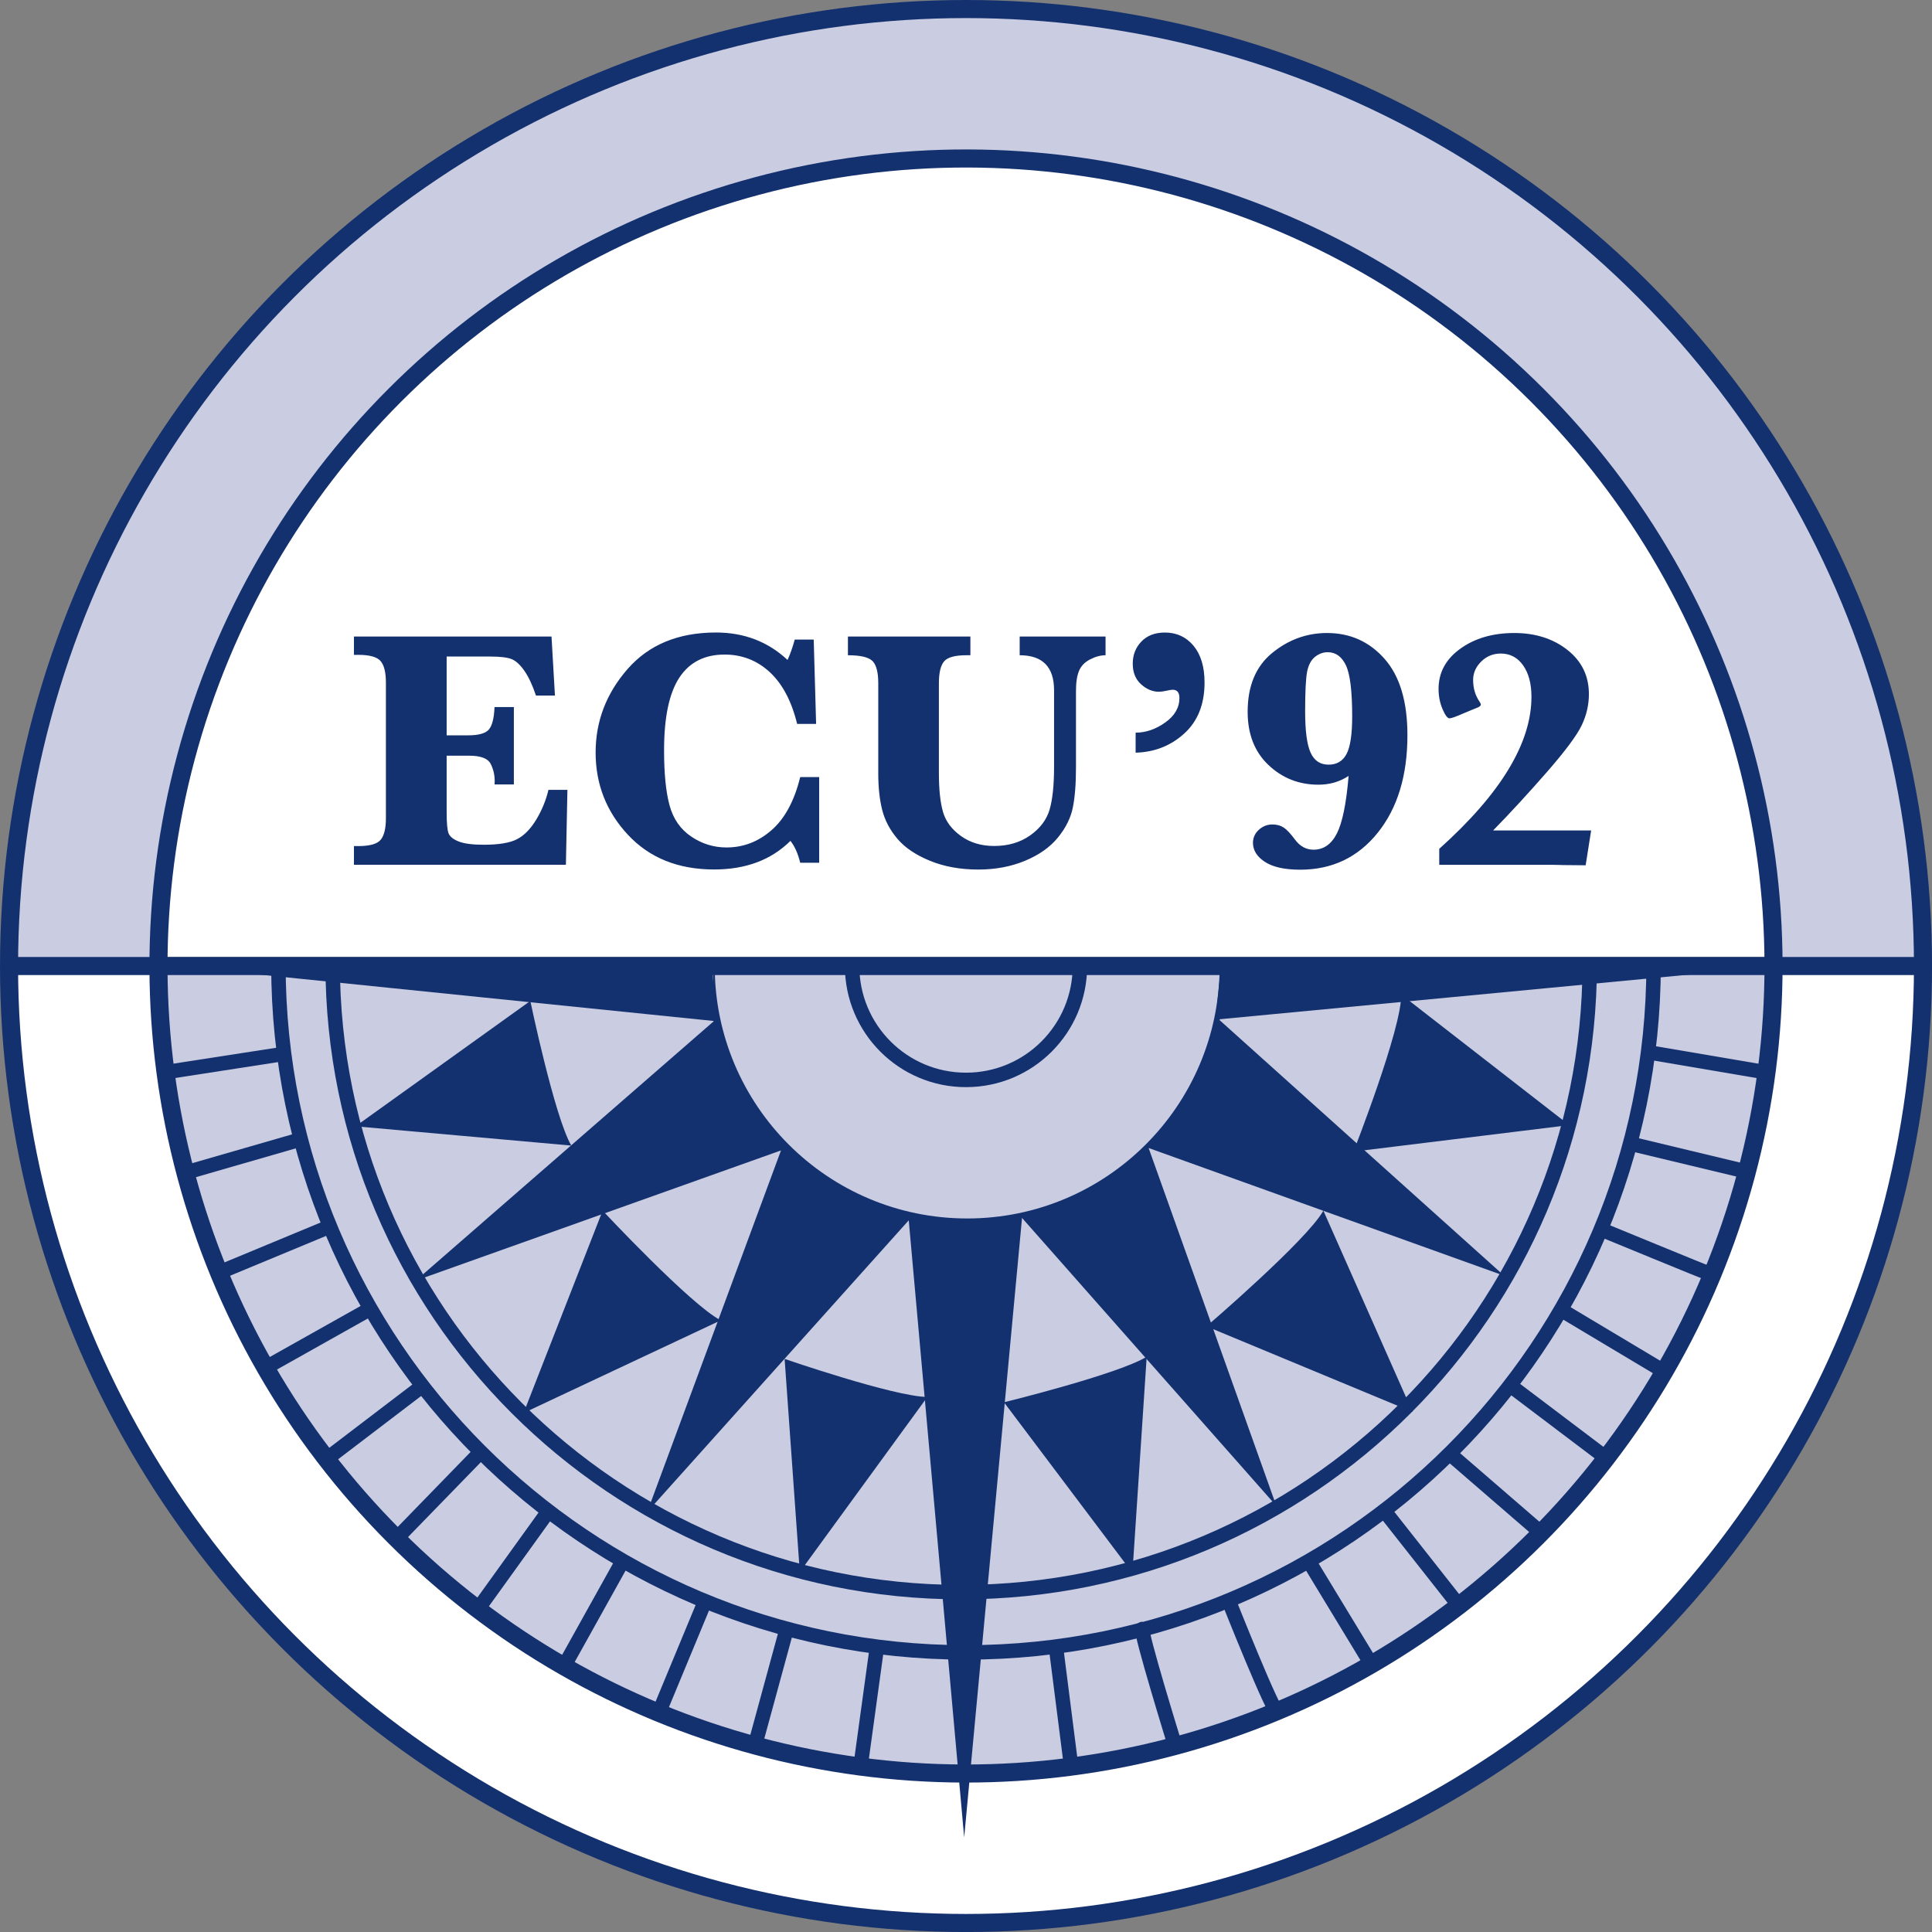
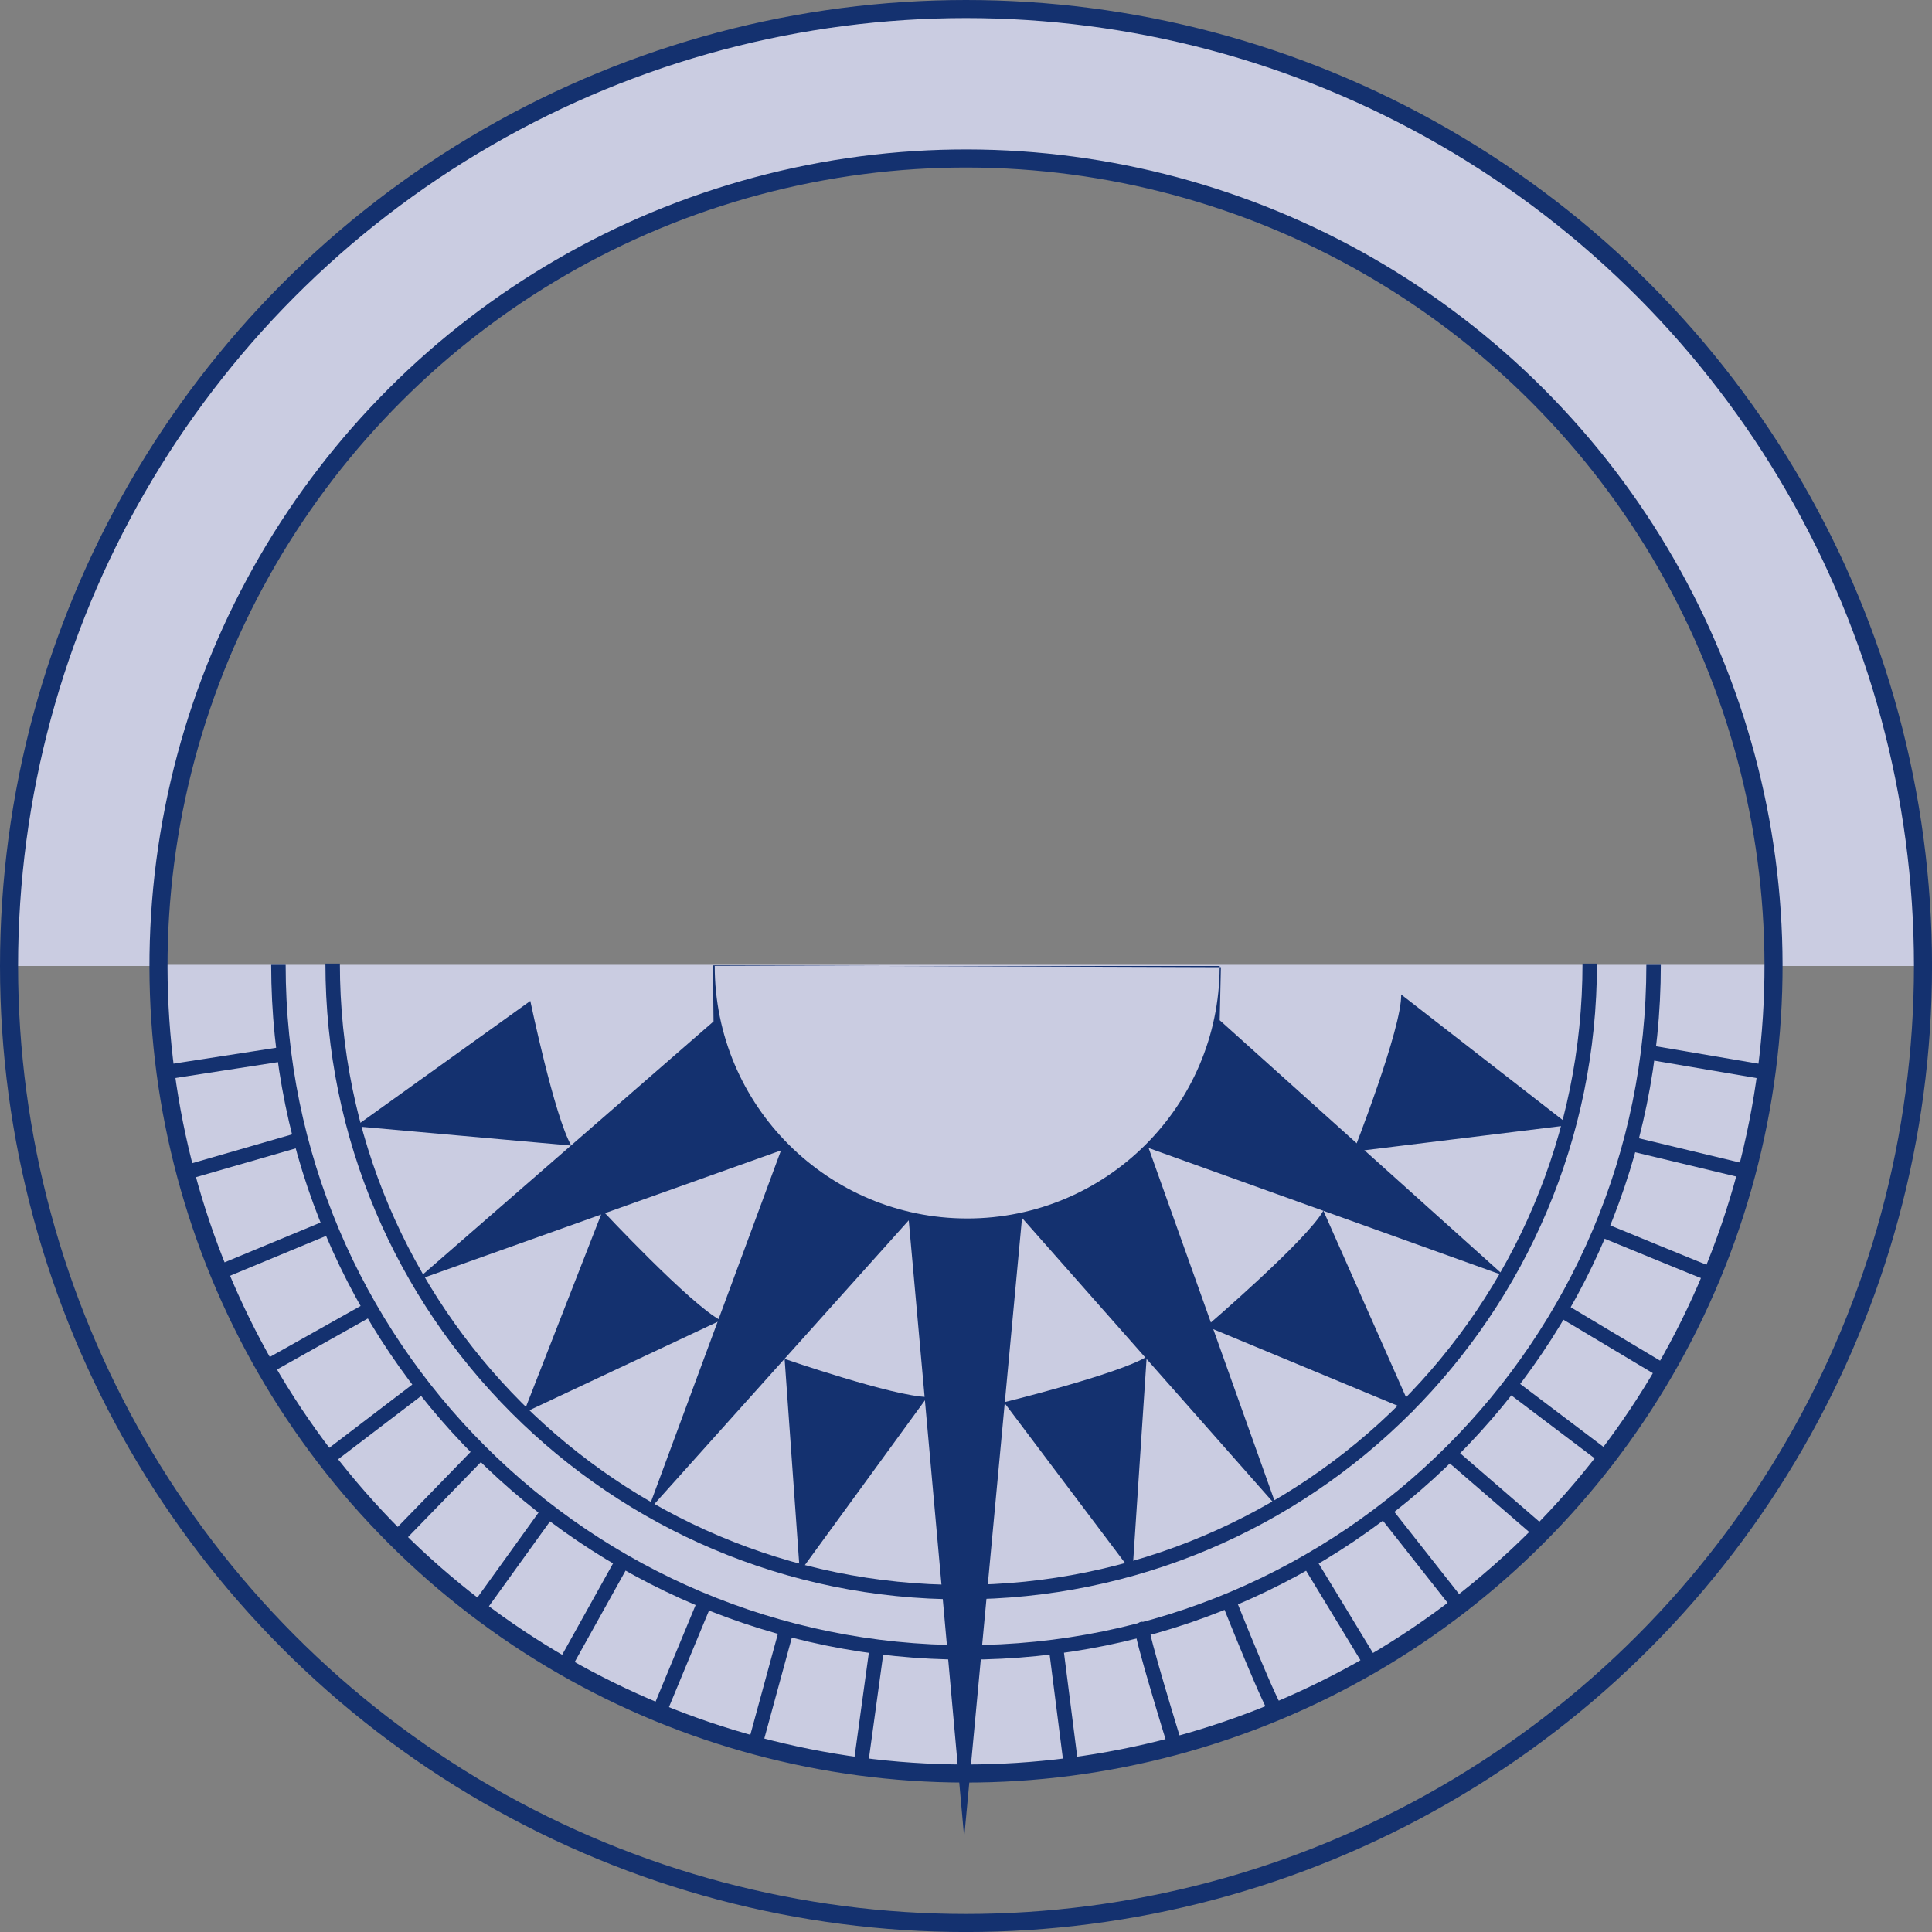
<svg xmlns="http://www.w3.org/2000/svg" xml:space="preserve" id="Layer_2" x="0" y="0" version="1.1" viewBox="0 0 534.33 534.33">
  <rect x="0" y="0" width="534.33" height="534.33" fill="#808080" stroke="none" />
  <style>
    .st0{fill:#cacce1}.st1{fill:#fff}.st2{fill:none;stroke:#14316f;stroke-width:5}.st3{fill:#14316f}.st4{fill:none;stroke:#14316f;stroke-width:4}
  </style>
  <path d="M267.17 1.33C120.35 1.33 1.33 120.35 1.33 267.17h42c0-123.62 100.21-223.83 223.83-223.83C390.79 43.33 491 143.55 491 267.17h42C533 120.35 413.98 1.33 267.17 1.33z" class="st0" />
-   <path d="M267.17 532.42C413.98 532.42 533 413.4 533 266.58h-42c0 123.62-100.21 223.83-223.83 223.83-123.62 0-223.83-100.21-223.83-223.83h-42C1.33 413.4 120.35 532.42 267.17 532.42zM45 264.67c0-122.52 99.32-221.83 221.83-221.83s221.83 99.32 221.83 221.83" class="st1" />
  <path d="M489 266.83c0 122.52-99.32 221.83-221.83 221.83S45.33 389.35 45.33 266.83" class="st0" />
  <circle cx="267.17" cy="267.17" r="264.67" class="st2" />
  <circle cx="267.17" cy="267.17" r="223.33" class="st2" transform="rotate(-45.001 267.165 267.172)" />
-   <path d="M3.33 267.17h529.34" class="st2" />
-   <path d="M123.53 209.01v15.59c0 2.98.17 4.93.52 5.84.35.92 1.28 1.68 2.79 2.28 1.51.6 3.82.91 6.91.91 4.19 0 7.28-.51 9.25-1.54 1.97-1.02 3.74-2.82 5.3-5.4 1.56-2.58 2.69-5.32 3.38-8.24h5.25l-.42 20.72H97.89V234h1.18c3.18 0 5.26-.58 6.22-1.75.96-1.16 1.44-3.16 1.44-5.98v-37.43c0-2.89-.5-4.9-1.49-6.03s-3.05-1.7-6.17-1.7h-1.18v-5.07h54.64l.95 16.34h-5.25c-.95-2.86-2.01-5.13-3.18-6.82-1.17-1.69-2.35-2.78-3.53-3.26-1.18-.48-3.18-.72-6-.72h-11.99v21.79h5.98c2.85 0 4.74-.53 5.67-1.58.93-1.05 1.46-3.13 1.59-6.24h5.35v21.41h-5.35c.03-.4.05-.7.05-.88 0-1.8-.39-3.43-1.16-4.89-.78-1.46-2.76-2.19-5.96-2.19h-6.17zM226.56 214.92v23.69h-5.25c-.6-2.51-1.5-4.53-2.7-6.05-5.33 5.28-12.36 7.91-21.1 7.91-9.93 0-17.88-3.2-23.84-9.59-5.96-6.39-8.94-13.98-8.94-22.76 0-8.66 2.95-16.35 8.84-23.09 5.89-6.73 14.04-10.1 24.44-10.1 7.78 0 14.38 2.53 19.8 7.59.73-1.58 1.39-3.46 1.99-5.63h5.25l.66 23.32h-5.25c-1.54-6.32-4.07-11.09-7.58-14.33s-7.68-4.85-12.5-4.85c-5.54 0-9.72 2.14-12.52 6.42-2.8 4.28-4.2 10.97-4.2 20.06 0 6.39.5 11.46 1.51 15.2 1.01 3.74 3 6.62 5.98 8.64 2.98 2.02 6.24 3.03 9.77 3.03 4.67 0 8.83-1.6 12.49-4.81 3.66-3.2 6.29-8.09 7.9-14.65h5.25zM234.51 181.22v-5.17h33.87v5.17h-1.09c-3.19 0-5.25.57-6.2 1.72-.95 1.15-1.42 3.15-1.42 6v24.91c0 4.53.38 8.1 1.14 10.71.76 2.61 2.41 4.83 4.97 6.66 2.55 1.83 5.61 2.75 9.18 2.75 3.88 0 7.2-.98 9.96-2.93 2.76-1.96 4.55-4.34 5.37-7.15.82-2.81 1.23-6.73 1.23-11.75V190.9c0-6.45-3.17-9.68-9.51-9.68v-5.17h23.75v5.17c-1.36 0-2.78.38-4.26 1.14-1.48.76-2.51 1.82-3.07 3.17-.57 1.35-.85 3.24-.85 5.66v21.09c0 4.53-.29 8.23-.88 11.1-.58 2.87-1.96 5.63-4.14 8.29-2.18 2.65-5.2 4.79-9.08 6.4-3.88 1.61-8.18 2.42-12.91 2.42-4.95 0-9.39-.8-13.32-2.4-3.93-1.6-6.93-3.62-9.01-6.05-2.08-2.44-3.49-5.09-4.23-7.96-.74-2.87-1.11-6.28-1.11-10.22v-24.91c0-2.98-.52-5.01-1.56-6.1-1.06-1.09-3.33-1.63-6.83-1.63zM314.08 208.17v-5.54c2.81 0 5.53-.93 8.16-2.79 2.63-1.86 3.95-4.13 3.95-6.8 0-1.52-.63-2.28-1.89-2.28-.28 0-.85.09-1.7.28-.88.19-1.58.28-2.08.28-1.77 0-3.41-.69-4.94-2.07-1.53-1.38-2.3-3.28-2.3-5.7 0-2.42.8-4.46 2.39-6.12 1.59-1.66 3.76-2.49 6.5-2.49 3.25 0 5.89 1.22 7.92 3.65 2.03 2.44 3.05 5.83 3.05 10.17 0 5.99-1.86 10.68-5.58 14.08-3.72 3.4-8.21 5.18-13.48 5.33zM372.98 214.6c-1.23.81-2.54 1.41-3.93 1.82-1.39.4-2.87.6-4.45.6-5.36 0-9.96-1.82-13.79-5.45-3.83-3.63-5.75-8.53-5.75-14.71 0-7.14 2.25-12.55 6.76-16.25 4.51-3.69 9.57-5.54 15.19-5.54 6.4 0 11.71 2.38 15.92 7.15 4.21 4.76 6.32 11.8 6.32 21.11 0 11.17-2.74 20.16-8.21 26.98-5.47 6.81-12.62 10.22-21.45 10.22-4.29 0-7.54-.72-9.75-2.16-2.21-1.44-3.31-3.2-3.31-5.28 0-1.4.54-2.59 1.61-3.58 1.07-.99 2.33-1.49 3.78-1.49 1.23 0 2.28.3 3.15.88.87.59 1.88 1.68 3.05 3.26 1.39 1.89 3.11 2.84 5.16 2.84 2.78 0 4.93-1.5 6.46-4.49 1.53-3.01 2.61-8.31 3.24-15.91zm-12.02-17.9c0 5.42.5 9.24 1.51 11.46 1.01 2.22 2.66 3.32 4.97 3.32 2.27 0 3.93-.98 4.97-2.95 1.04-1.97 1.56-5.43 1.56-10.39 0-7-.58-11.71-1.73-14.13s-2.83-3.63-5.04-3.63c-1.26 0-2.43.43-3.5 1.28-1.07.85-1.8 2.2-2.18 4.04-.37 1.85-.56 5.51-.56 11zM398.05 239.18v-4.42c17-15.24 25.5-29.25 25.5-42.04 0-3.63-.77-6.53-2.31-8.71-1.54-2.17-3.6-3.26-6.18-3.26-2.11 0-3.91.74-5.4 2.21-1.49 1.47-2.24 3.17-2.24 5.1 0 2.27.58 4.25 1.75 5.96.25.37.38.65.38.84 0 .34-.38.65-1.14.93-.5.19-1.78.71-3.83 1.58-1.99.87-3.22 1.3-3.69 1.3-.57 0-1.21-.86-1.94-2.58-.73-1.72-1.09-3.58-1.09-5.56 0-4.53 2.01-8.24 6.03-11.13 4.02-2.89 9-4.33 14.92-4.33 5.83 0 10.73 1.56 14.69 4.68 3.96 3.12 5.94 7.19 5.94 12.22 0 2.98-.67 5.87-2.01 8.66-1.34 2.79-4.55 7.1-9.63 12.92-5.08 5.82-10.03 11.2-14.85 16.13h27.11l-1.52 9.63s-4.94-.06-6.31-.06c-.53 0-1.44-.07-2.86-.07h-31.32z" class="st3" />
-   <path d="M298.67 267.17c0 17.4-14.1 31.5-31.5 31.5s-31.5-14.1-31.5-31.5" class="st4" />
  <path d="M439.67 266.5c0 96-77.83 173.83-173.83 173.83C169.83 440.33 92 362.5 92 266.5" class="st4" />
  <path d="M457.33 266.83c0 105.02-85.14 190.17-190.17 190.17C162.14 457 77 371.86 77 266.83M46 296.5l32.33-5M50.67 324.5 83 315.17M60 352.17l31.33-13M73 378.5l29.67-16.67M90.33 403.5 117 383.17M109.67 425.5l23.33-24M132.33 444.83 152 417.5M156 460.83l16.33-29.33M182 474.17l13-31.34M208.67 483.17l9-33M238 488.5l4.67-34M296.33 489.17l-4.33-34" class="st4" />
  <path d="M325 482.83s-10-32.33-9-32.33M353.33 473.5c-1 .67-13.33-30.33-13.33-30.33M379 459.83l-17-28M403.33 443.83l-21-26.66M427.67 425.17l-27-23.34M445 403.83l-27.33-20.66M460 379.17l-27.33-16.34M473.33 352.5c-1-.33-31-12.67-31-12.67M483.67 324.17l-33.34-8M488 296.5l-31.33-5.33" class="st4" />
  <path d="M146.67 276.83s6.67 32 11.33 40l-59.67-5.33 48.34-34.67zM166.67 334.83s24.42 26.13 32.67 30.33l-54.54 25.63 21.87-55.96zM217 375.83s30.22 10.42 39.48 10.53l-35.28 48.41-4.2-58.94zM277.67 387.83s31.58-7.75 39.47-12.6L313.19 435l-35.52-47.17zM333.67 366.83s27.85-23.89 32.33-32l24.67 55.67-57-23.67zM374.33 318.5s13.43-34.19 13.19-43.45L434 311.17l-59.67 7.33z" class="st3" />
-   <path d="m56.67 268 142 14.5s-2-12.5-1.5-15.5-140.5 1-140.5 1zM337.67 267.5l-1.5 14.5 142-13.5z" class="st3" />
  <path d="M337.33 267.17h-93.79l93.78.33c0-.11.01-.22.01-.33zM416 352.83l-78.67-70.67.33-14.67h-.34c-.18 38.41-31.37 69.5-69.82 69.5-38.57 0-69.83-31.27-69.83-69.83h45.88l-46.38-.16.17 15.5L115 354.17l101-36-37 100 72.33-80.67 15.33 170.67 16-171.33L353 416.5l-35.33-99L416 352.83z" class="st3" />
</svg>